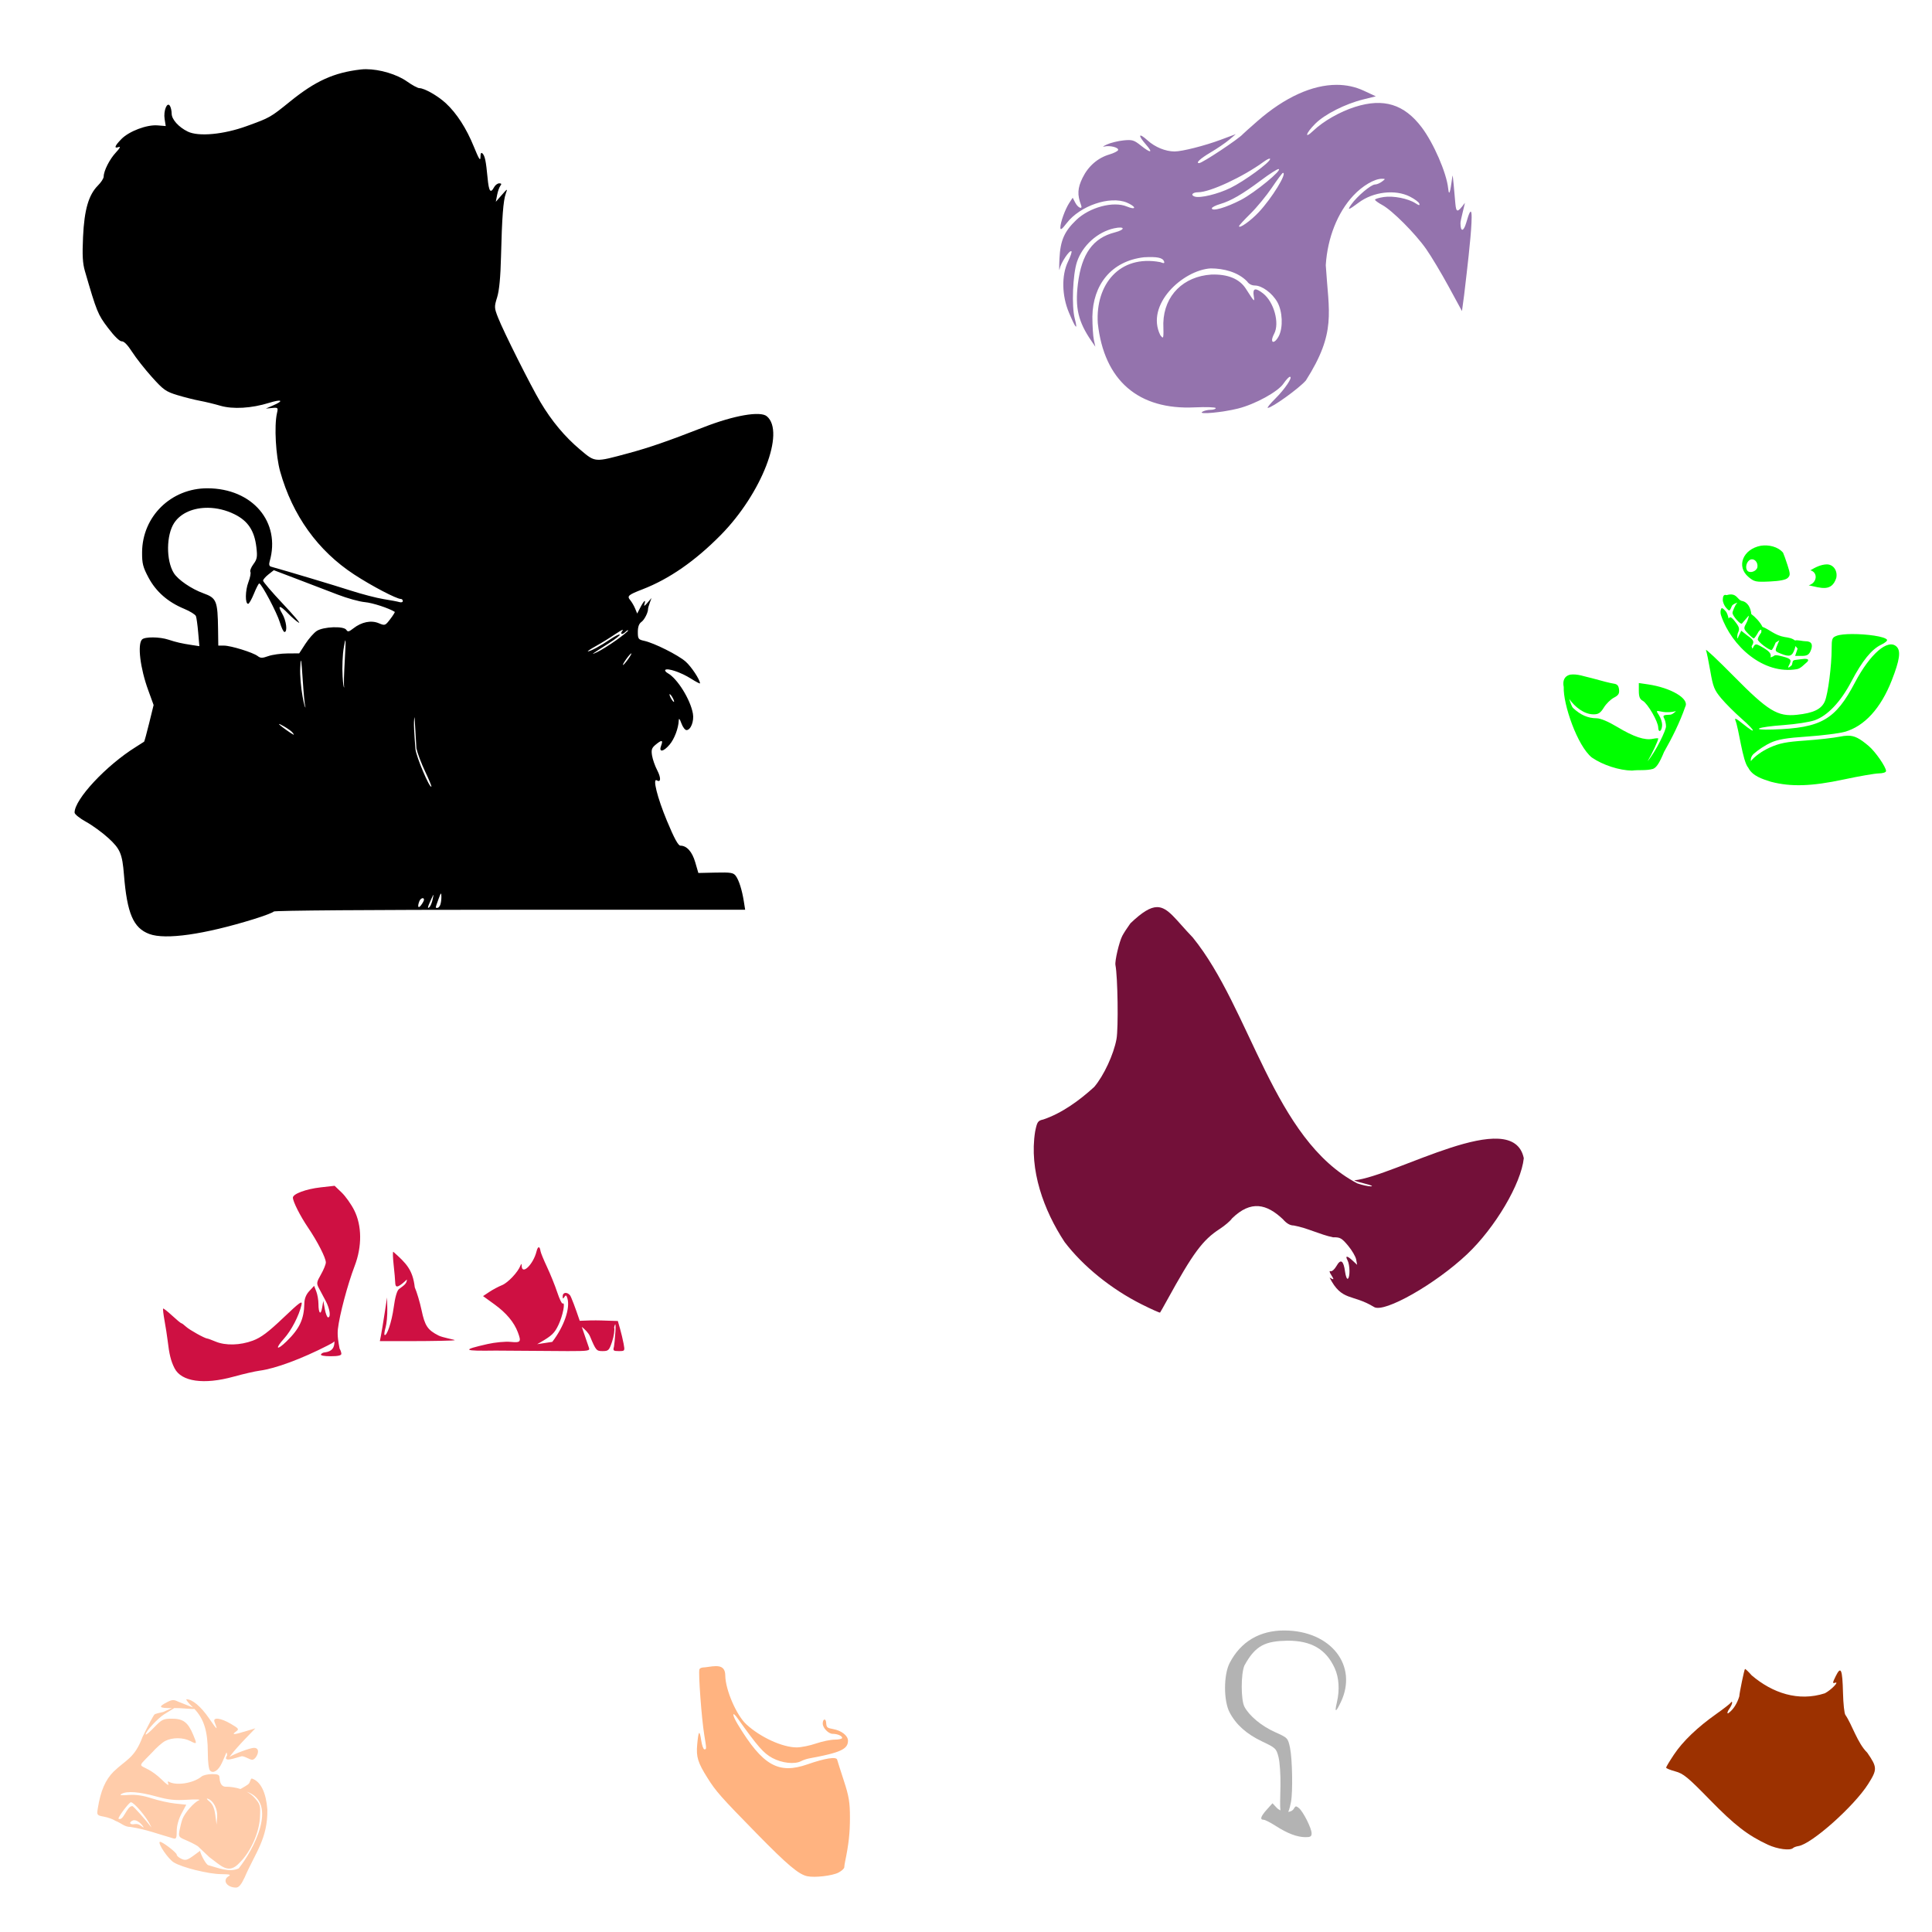
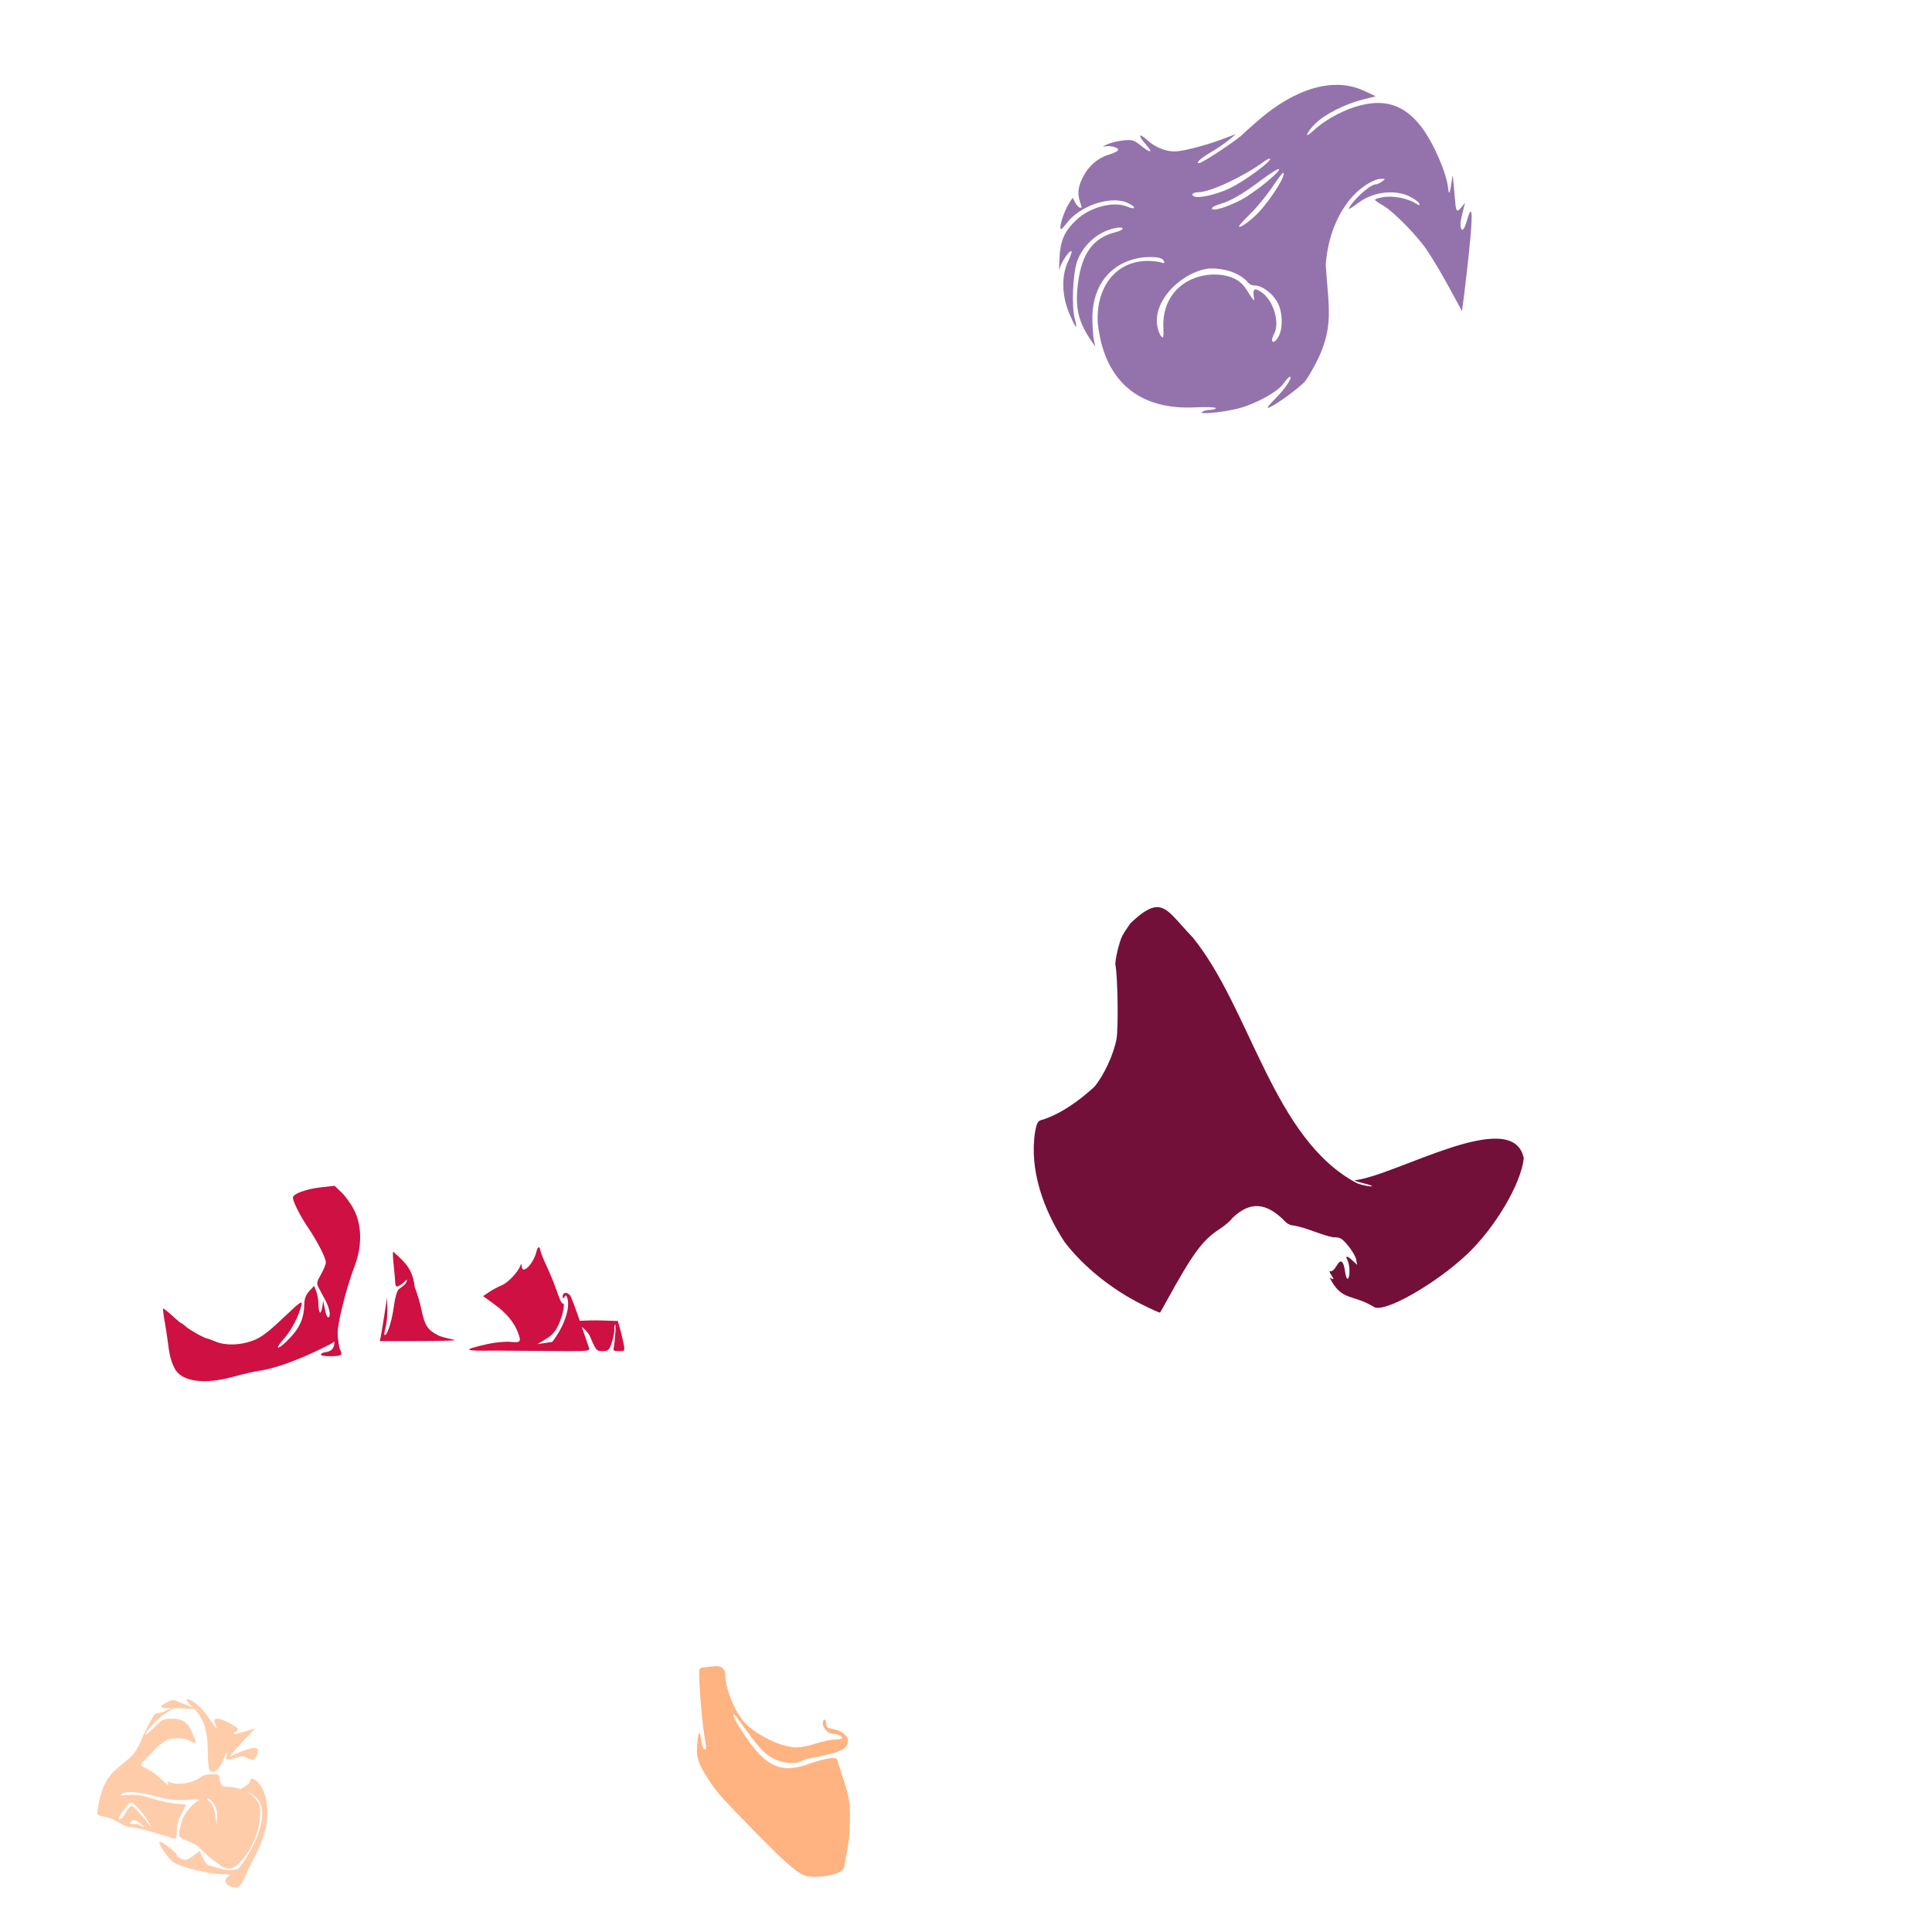
<svg xmlns="http://www.w3.org/2000/svg" xmlns:ns1="http://www.inkscape.org/namespaces/inkscape" xmlns:ns2="http://sodipodi.sourceforge.net/DTD/sodipodi-0.dtd" width="1080" height="1080" id="svg2" version="1.1" ns1:version="0.47 r22583" ns2:docname="PinkDragonNoHornsCOPIED.svg">
  <defs id="defs4">
    <ns1:perspective ns2:type="inkscape:persp3d" ns1:vp_x="0 : 526.18109 : 1" ns1:vp_y="0 : 1000 : 0" ns1:vp_z="744.09448 : 526.18109 : 1" ns1:persp3d-origin="372.04724 : 350.78739 : 1" id="perspective10" />
    <ns1:perspective id="perspective2820" ns1:persp3d-origin="0.5 : 0.33333333 : 1" ns1:vp_z="1 : 0.5 : 1" ns1:vp_y="0 : 1000 : 0" ns1:vp_x="0 : 0.5 : 1" ns2:type="inkscape:persp3d" />
    <ns1:perspective id="perspective2922" ns1:persp3d-origin="0.5 : 0.33333333 : 1" ns1:vp_z="1 : 0.5 : 1" ns1:vp_y="0 : 1000 : 0" ns1:vp_x="0 : 0.5 : 1" ns2:type="inkscape:persp3d" />
    <ns1:perspective id="perspective3589" ns1:persp3d-origin="0.5 : 0.33333333 : 1" ns1:vp_z="1 : 0.5 : 1" ns1:vp_y="0 : 1000 : 0" ns1:vp_x="0 : 0.5 : 1" ns2:type="inkscape:persp3d" />
    <ns1:perspective id="perspective3627" ns1:persp3d-origin="0.5 : 0.33333333 : 1" ns1:vp_z="1 : 0.5 : 1" ns1:vp_y="0 : 1000 : 0" ns1:vp_x="0 : 0.5 : 1" ns2:type="inkscape:persp3d" />
    <ns1:perspective id="perspective3641" ns1:persp3d-origin="0.5 : 0.33333333 : 1" ns1:vp_z="1 : 0.5 : 1" ns1:vp_y="0 : 1000 : 0" ns1:vp_x="0 : 0.5 : 1" ns2:type="inkscape:persp3d" />
    <ns1:perspective id="perspective3655" ns1:persp3d-origin="0.5 : 0.33333333 : 1" ns1:vp_z="1 : 0.5 : 1" ns1:vp_y="0 : 1000 : 0" ns1:vp_x="0 : 0.5 : 1" ns2:type="inkscape:persp3d" />
    <ns1:perspective id="perspective4618" ns1:persp3d-origin="0.5 : 0.33333333 : 1" ns1:vp_z="1 : 0.5 : 1" ns1:vp_y="0 : 1000 : 0" ns1:vp_x="0 : 0.5 : 1" ns2:type="inkscape:persp3d" />
    <ns1:perspective id="perspective4654" ns1:persp3d-origin="0.5 : 0.33333333 : 1" ns1:vp_z="1 : 0.5 : 1" ns1:vp_y="0 : 1000 : 0" ns1:vp_x="0 : 0.5 : 1" ns2:type="inkscape:persp3d" />
  </defs>
  <ns2:namedview id="base" pagecolor="#ffffff" bordercolor="#666666" borderopacity="1.0" ns1:pageopacity="0.0" ns1:pageshadow="2" ns1:zoom="0.24388637" ns1:cx="546.63405" ns1:cy="736.54845" ns1:document-units="in" ns1:current-layer="layer1" showgrid="false" units="in" ns1:showpageshadow="false" borderlayer="false" ns1:window-width="1280" ns1:window-height="1002" ns1:window-x="1276" ns1:window-y="92" ns1:window-maximized="1" />
  <g ns1:label="Layer 1" ns1:groupmode="layer" id="layer1" transform="translate(0,27.64)">
-     <path style="fill:#000000" d="m 204.702,11.036 c -1.083,-0.003 -2.13,0.055 -3.114,0.17 -15.017,1.765 -25.229,6.398 -39.361,17.83 -11.165,9.031 -11.268,9.08 -24.367,13.833 -12.924,4.689 -26.906,5.981 -32.917,3.036 -5.146,-2.521 -8.966,-6.801 -8.985,-10.038 -0.009,-1.561 -0.452,-3.51 -0.976,-4.337 -1.576,-2.488 -3.691,2.776 -2.959,7.358 l 0.62,3.935 -4.585,-0.372 c -6.044,-0.48 -15.935,3.274 -20.231,7.668 -3.749,3.835 -4.27,5.431 -1.441,4.43 1.184,-0.419 0.584,0.721 -1.58,3.021 -3.513,3.734 -6.847,10.302 -6.847,13.508 0,0.961 -1.425,3.191 -3.176,4.941 -5.249,5.249 -7.662,13.54 -8.365,28.781 -0.476,10.306 -0.225,14.73 1.053,19.131 6.605,22.742 7.197,24.213 12.95,31.787 3.573,4.704 6.495,7.548 7.668,7.451 1.204,-0.1 3.314,2.073 5.793,5.948 2.147,3.356 7.124,9.671 11.045,14.034 6.445,7.173 7.802,8.131 14.236,10.084 3.914,1.189 9.561,2.609 12.547,3.16 2.986,0.551 8.116,1.793 11.401,2.757 7.055,2.071 17.482,1.463 27.31,-1.596 7.09,-2.207 8.564,-1.285 2.277,1.425 l -4.074,1.766 3.47,-0.325 c 3.346,-0.314 3.434,-0.214 2.711,3.005 -1.583,7.054 -0.652,23.756 1.812,32.53 6.885,24.517 21.042,44.241 41.282,57.501 9.782,6.408 23.754,13.725 26.194,13.725 0.596,0 1.084,0.524 1.084,1.162 0,0.637 -0.86,0.905 -1.905,0.589 -1.045,-0.316 -5.034,-1.071 -8.861,-1.673 -3.826,-0.602 -12.124,-2.764 -18.449,-4.802 -9.037,-2.911 -35.271,-10.774 -44.473,-13.337 -0.977,-0.272 -1.24,-1.247 -0.775,-2.85 6.412,-22.071 -9.567,-40.898 -34.745,-40.957 -20.321,-0.048 -36.417,15.708 -36.542,35.768 -0.039,6.271 0.469,8.296 3.594,14.158 4.188,7.858 10.818,13.667 19.89,17.427 3.297,1.367 6.272,3.212 6.614,4.105 0.343,0.893 0.915,5.044 1.27,9.217 l 0.651,7.575 -4.213,-0.635 c -5.653,-0.858 -8.715,-1.556 -13.105,-3.005 -4.901,-1.617 -13.144,-1.68 -14.716,-0.108 -2.67,2.67 -1.049,16.047 3.423,28.301 l 3.036,8.349 -2.478,10.1 c -1.367,5.557 -2.646,10.236 -2.835,10.394 -0.189,0.159 -2.308,1.516 -4.725,3.021 -16.504,10.273 -34.199,29.246 -34.141,36.62 0.007,0.905 2.894,3.226 6.413,5.158 3.519,1.933 9.122,6.016 12.454,9.062 6.631,6.06 7.792,8.785 8.737,20.54 1.739,21.633 5.227,29.761 14.189,33.103 8.995,3.354 30.553,0.29 58.353,-8.303 5.821,-1.799 10.849,-3.717 11.184,-4.26 0.361,-0.584 54.355,-0.991 132.072,-0.991 l 131.453,0 -0.728,-4.616 c -1.019,-6.45 -2.726,-11.861 -4.508,-14.298 -1.319,-1.804 -2.785,-2.045 -11.231,-1.859 l -9.697,0.217 -1.735,-5.964 c -1.72,-5.918 -4.737,-9.31 -8.287,-9.31 -1.241,0 -3.492,-4.132 -7.528,-13.849 -5.444,-13.105 -8.209,-24.246 -5.623,-22.647 2.268,1.402 2.357,-1.46 0.17,-5.654 -1.233,-2.365 -2.533,-6.065 -2.881,-8.21 -0.523,-3.224 -0.183,-4.263 1.952,-6.041 3.478,-2.897 4.364,-2.769 3.129,0.48 -1.489,3.916 1.24,3.587 4.74,-0.573 2.69,-3.197 4.931,-9.117 5.112,-13.539 0.058,-1.431 0.552,-0.877 1.456,1.627 0.754,2.09 2.041,3.811 2.866,3.811 2.386,0 4.329,-5.004 3.578,-9.232 -1.398,-7.873 -8.654,-19.56 -14.003,-22.554 -1.156,-0.647 -1.792,-1.492 -1.41,-1.874 1.188,-1.187 8.849,1.417 14.236,4.833 2.827,1.793 5.143,3.005 5.143,2.695 0,-2.037 -4.844,-9.37 -8.04,-12.176 -4.196,-3.685 -17.604,-10.402 -23.174,-11.602 -3.241,-0.698 -3.532,-1.104 -3.532,-4.957 0,-2.854 0.642,-4.642 2.014,-5.608 1.69,-1.19 3.808,-5.417 3.702,-7.389 -0.016,-0.299 0.409,-1.76 0.945,-3.253 l 0.976,-2.726 -2.293,2.726 c -1.52,1.801 -2.093,2.067 -1.688,0.805 0.985,-3.069 -0.2,-2.186 -2.184,1.627 l -1.828,3.532 -1.177,-2.835 c -0.647,-1.555 -1.871,-3.639 -2.711,-4.647 -1.919,-2.301 -1.185,-2.956 6.955,-6.103 14.818,-5.729 29.348,-15.812 43.637,-30.299 22.832,-23.148 36.228,-57.708 25.745,-66.408 -3.652,-3.031 -18.263,-0.497 -35.179,6.088 -20.306,7.904 -30.398,11.395 -41.809,14.484 -19.484,5.273 -18.761,5.318 -27.325,-1.874 -8.585,-7.211 -15.938,-16.014 -22.244,-26.628 -5.506,-9.269 -20.567,-39.299 -23.654,-47.169 -2.167,-5.525 -2.193,-6.036 -0.527,-11.401 1.187,-3.823 1.879,-11.163 2.169,-22.988 0.532,-21.668 1.241,-31.031 2.649,-34.947 1.069,-2.972 1.012,-2.956 -2.231,0.744 l -3.33,3.795 0.728,-3.795 c 0.4,-2.09 1.227,-4.412 1.828,-5.158 0.785,-0.975 0.603,-1.348 -0.635,-1.348 -0.948,0 -2.242,0.974 -2.881,2.169 -1.998,3.732 -2.922,2.422 -3.64,-5.158 -0.902,-9.515 -1.493,-12.352 -2.85,-13.709 -0.758,-0.758 -1.118,-0.093 -1.131,2.091 -0.014,2.415 -0.914,0.966 -3.687,-5.871 -4.16,-10.259 -9.611,-18.695 -15.707,-24.336 -4.418,-4.088 -11.984,-8.396 -14.747,-8.396 -0.918,0 -3.993,-1.654 -6.831,-3.671 -5.753,-4.091 -15.333,-6.904 -22.91,-6.924 z M 116.328,256.22 c 4.801,0.063 9.883,1.227 14.654,3.563 7.592,3.717 11.239,9.167 12.33,18.449 0.64,5.444 0.421,6.705 -1.642,9.496 -1.308,1.769 -2.074,3.708 -1.704,4.306 0.37,0.599 -0.131,3.2 -1.115,5.778 -1.802,4.718 -1.884,12.098 -0.139,12.098 0.516,0 1.978,-2.566 3.253,-5.701 1.275,-3.135 2.602,-5.7 2.943,-5.701 1.253,-0.002 9.963,16.425 11.509,21.702 0.877,2.993 2.05,5.437 2.602,5.437 1.828,0 1.046,-6.329 -1.27,-10.255 -2.924,-4.955 -1.358,-4.939 3.423,0.031 2.058,2.139 4.717,4.406 5.902,5.05 1.185,0.644 -2.857,-4.137 -8.969,-10.627 -6.112,-6.489 -11.078,-12.296 -11.045,-12.919 0.033,-0.623 1.399,-2.197 3.036,-3.485 l 2.974,-2.339 12.981,4.941 c 7.138,2.717 17.366,6.637 22.74,8.706 5.374,2.069 12.226,3.958 15.212,4.213 4.208,0.36 13.423,3.368 16.668,5.437 0.21,0.134 -0.92,1.944 -2.509,4.028 -2.83,3.71 -2.962,3.76 -6.475,2.293 -4.25,-1.776 -9.613,-0.672 -14.189,2.928 -2.429,1.911 -3.111,2.058 -3.888,0.806 -1.393,-2.245 -12.839,-1.818 -16.559,0.62 -1.607,1.053 -4.462,4.303 -6.351,7.219 l -3.439,5.298 -6.599,0.046 c -3.632,0.026 -8.43,0.692 -10.657,1.487 -3.392,1.211 -4.354,1.209 -5.964,-0.031 -2.612,-2.011 -14.992,-5.84 -18.867,-5.84 l -3.145,0 -0.124,-8.969 c -0.222,-16.101 -0.831,-17.609 -8.21,-20.277 -6.701,-2.423 -14.227,-7.574 -16.544,-11.324 -4.37,-7.071 -4.247,-21.287 0.248,-28.053 3.705,-5.577 10.929,-8.516 18.929,-8.411 z m 231.723,68.251 c 0.208,-0.026 0.21,0.102 -0.046,0.418 -1.689,2.086 -0.183,2.537 1.812,0.542 0.717,-0.717 1.301,-0.992 1.301,-0.604 0,0.388 -3.053,2.872 -6.785,5.515 -3.732,2.642 -8.49,5.604 -10.58,6.583 -4.12,1.93 -3.161,1.204 6.769,-5.096 3.579,-2.271 6.242,-4.384 5.917,-4.709 -0.325,-0.325 -2.703,0.853 -5.282,2.618 -5.203,3.559 -11.181,6.784 -12.516,6.754 -0.478,-0.011 1.584,-1.373 4.57,-3.021 2.986,-1.648 7.873,-4.667 10.859,-6.707 2.053,-1.403 3.523,-2.236 3.981,-2.293 z m -154.983,5.84 c 0.594,0.11 -1.379,22.963 -0.651,26.318 -0.323,0.101 -0.644,-1.847 -0.898,-6.088 -0.316,-5.277 -0.01,-12.544 0.666,-16.157 0.476,-2.915 0.746,-4.099 0.883,-4.074 z m 159.831,7.281 c 0.299,0 -0.506,1.461 -1.781,3.253 -1.276,1.792 -2.552,3.253 -2.85,3.253 -0.299,0 0.49,-1.461 1.766,-3.253 1.276,-1.792 2.567,-3.253 2.866,-3.253 z m -184.678,4.012 c 0.603,0.036 1.437,22.954 2.571,26.194 -0.308,0.14 -0.854,-1.756 -1.626,-5.933 -0.96,-5.198 -1.561,-12.442 -1.332,-16.11 0.115,-2.952 0.248,-4.16 0.387,-4.151 z m 206.163,18.79 c 0.299,0 1.065,0.974 1.704,2.169 0.639,1.194 0.918,2.169 0.62,2.169 -0.299,0 -1.065,-0.974 -1.704,-2.169 -0.639,-1.194 -0.918,-2.169 -0.62,-2.169 z m -142.637,12.811 1.038,17.535 c 0.571,2.654 2.766,8.453 4.879,12.904 2.114,4.451 3.675,8.252 3.485,8.442 -1.003,1.003 -8.508,-16.746 -8.923,-21.098 -0.496,-7.104 -1.274,-15.192 -0.48,-17.783 z m -75.718,3.873 c 0.233,-0.01 1.129,0.417 2.726,1.332 1.987,1.138 4.116,2.677 4.74,3.423 1.605,1.918 0.852,1.632 -3.253,-1.27 -3.152,-2.229 -4.602,-3.469 -4.213,-3.485 z m 90.465,94.802 c 0.166,-0.009 0.23,0.575 0.248,1.673 0.026,1.593 -0.257,3.672 -0.62,4.616 -0.362,0.945 -1.093,1.719 -1.626,1.719 -1.203,0 -1.25,0.293 0.62,-4.895 0.762,-2.116 1.166,-3.102 1.379,-3.114 z m -4.244,0.728 c 0.127,-0.05 -0.036,0.763 -0.372,2.386 -0.37,1.792 -1.134,3.724 -1.688,4.291 -1.456,1.488 -1.238,0.28 0.682,-3.888 0.838,-1.82 1.252,-2.739 1.379,-2.788 z m -6.072,1.843 c 0.47,-0.067 0.836,0.203 0.836,0.883 0,0.483 -0.719,1.831 -1.596,2.99 -1.627,2.152 -2.194,0.94 -1.007,-2.153 0.383,-0.998 1.162,-1.634 1.766,-1.719 z" id="path3750" />
    <path id="path3760" style="fill:#9473ad;fill-opacity:1" d="m 676.776,122.396 c -15.562,0.97 -36.612,20.291 -28.162,37.301 1.836,2.427 1.899,2.216 1.688,-6.754 0.443,-15.675 11.463,-26.049 26.737,-27.093 9.167,-0.355 15.838,2.352 19.379,7.869 4.951,7.716 5.026,7.794 4.415,3.935 -0.67,-4.228 0.974,-4.619 5.251,-1.255 6.076,4.78 9.332,16.636 6.181,22.523 -0.647,1.209 -1.177,2.725 -1.177,3.361 0,2.267 2.134,1.107 3.764,-2.045 2.489,-4.813 2.098,-13.868 -0.821,-19.022 -2.859,-5.048 -8.603,-9.263 -12.625,-9.263 -1.697,0 -3.399,-0.908 -4.244,-2.262 -5.133,-5.288 -13.138,-7.278 -20.386,-7.296 z m 40.384,-53.411 c -0.321,0 -3.084,3.713 -6.15,8.256 -3.066,4.544 -8.469,11.094 -11.99,14.561 -3.521,3.467 -6.398,6.606 -6.398,6.971 0,1.641 6.505,-2.955 11.029,-7.792 7.426,-7.939 16.058,-21.997 13.508,-21.997 z m -2.478,-2.122 c -0.71,-0.028 -5.11,2.798 -9.775,6.289 -10.375,7.764 -16.807,11.501 -22.864,13.275 -2.538,0.743 -4.616,1.816 -4.616,2.386 0,1.906 8,-0.409 16.281,-4.709 7.751,-4.025 23.7,-17.133 20.974,-17.241 z m -4.957,-5.84 c -0.538,0.019 -1.797,0.671 -3.253,1.735 -11.605,8.48 -30.06,17.071 -36.666,17.071 -3.178,0 -4.47,1.582 -1.967,2.417 3.031,1.01 12.874,-1.359 19.936,-4.802 7.786,-3.796 22.229,-14.33 22.229,-16.219 0,-0.143 -0.1,-0.208 -0.279,-0.201 z m 37.518,-41.236 c 5.329,0.01 10.386,1.08 15.057,3.253 l 6.8,3.16 -7.017,1.735 c -10.1,2.495 -21.513,8.27 -26.845,13.585 -5.354,5.337 -6.346,8.908 -1.084,3.904 5.633,-5.358 14.858,-10.622 23.329,-13.306 15.957,-5.057 27.442,-1.526 37.255,11.432 6.623,8.746 13.88,25.442 14.778,34.033 0.688,6.58 1.614,-1.544 2.414,-6.916 0.222,-1.493 1.147,10.5 1.614,15.436 0.478,5.051 1.111,5.467 5.272,-0.274 0.383,-0.529 -2.406,9.465 -2.406,11.257 0,4.946 1.676,4.937 3.16,-0.015 7.276,-25.898 -0.532,34.528 -1.1,40.12 l -1.224,9.046 -7.466,-13.725 c -4.109,-7.548 -9.771,-16.996 -12.578,-20.99 -6.131,-8.722 -19.027,-21.628 -24.568,-24.599 -2.202,-1.181 -3.997,-2.503 -3.997,-2.928 0,-0.425 2.2,-1.098 4.895,-1.503 5.356,-0.803 13.638,0.834 17.752,3.501 1.994,1.293 2.473,1.323 2.122,0.186 -0.249,-0.806 -2.601,-2.56 -5.236,-3.904 -8.225,-4.195 -20.541,-2.749 -28.688,3.361 -5.713,4.284 -6.564,4.48 -4.059,0.96 3.266,-4.586 11.015,-11.107 13.198,-11.107 0.973,0 2.713,-0.719 3.873,-1.596 2.079,-1.573 2.081,-1.585 -0.062,-1.596 -4.105,-0.02 -10.866,3.968 -15.924,9.403 -8.839,9.498 -14.417,23.581 -15.398,38.85 1.662,26.785 6.006,37.53 -11.122,64.503 -3.866,4.442 -18.97,15.305 -21.284,15.305 -0.56,0 1.337,-2.338 4.213,-5.189 5.351,-5.306 9.953,-12.191 8.148,-12.191 -0.554,0 -2.173,1.718 -3.594,3.811 -3.091,4.554 -15.762,11.513 -25.389,13.941 -8.589,2.167 -22.328,3.458 -20.091,1.89 0.896,-0.628 2.974,-1.153 4.616,-1.162 1.642,-0.009 2.99,-0.44 2.99,-0.96 0,-0.52 -5.282,-0.713 -11.742,-0.418 -31.415,1.517 -50.681,-14.906 -54.186,-47.076 -1.342,-21.502 12.049,-38.387 34.869,-34.126 2.149,0.817 2.598,0.726 2.153,-0.434 -0.785,-2.047 -3.85,-2.675 -11.2,-2.277 -18.418,2.123 -28.574,15.575 -28.843,33.15 0,5.076 0.368,10.937 0.821,13.028 l 0.821,3.811 -2.231,-3.253 c -7.346,-10.712 -9.159,-18.48 -7.497,-31.957 2.062,-16.724 8.399,-25.546 20.618,-28.673 6.08,-1.556 5.775,-3.612 -0.341,-2.293 -9.308,2.009 -17.802,9.685 -20.819,18.821 -2.347,7.107 -3.038,24.668 -1.239,31.601 1.833,7.068 0.612,5.83 -3.222,-3.253 -4.016,-9.513 -4.231,-20.908 -0.542,-28.534 1.383,-2.86 2.251,-5.463 1.936,-5.778 -1.004,-1.004 -6.016,6.502 -6.599,9.883 -0.309,1.792 -0.354,-0.838 -0.108,-5.84 0.496,-10.078 2.689,-15.121 9.356,-21.516 7.461,-7.156 20.787,-10.712 28.332,-7.559 2.298,0.96 4.059,1.219 4.059,0.604 0,-0.597 -1.821,-1.853 -4.059,-2.788 -9.471,-3.957 -26.228,1.765 -33.676,11.494 -2.649,3.461 -3.516,4.07 -3.516,2.478 0,-2.869 2.668,-10.262 4.988,-13.802 l 1.905,-2.897 1.472,2.819 c 1.53,2.92 4.254,3.985 3.207,1.255 -2.178,-5.677 -1.964,-9.488 0.821,-15.181 3.215,-6.57 8.497,-11.159 15.088,-13.105 2.437,-0.72 4.596,-1.814 4.802,-2.432 0.477,-1.43 -4.594,-2.739 -7.683,-1.983 -1.293,0.317 -0.652,-0.2 1.425,-1.146 2.077,-0.947 6.233,-1.973 9.232,-2.277 4.89,-0.496 5.896,-0.204 9.682,2.819 5.641,4.505 7.104,4.274 2.943,-0.465 -4.763,-5.425 -4.185,-6.932 0.898,-2.339 4.158,3.757 10.005,6.153 15.057,6.165 4.2,0.01 16.817,-3.185 25.761,-6.521 l 8.473,-3.16 -3.702,3.145 c -2.039,1.731 -6.77,4.951 -10.503,7.157 -5.693,3.364 -8.392,5.902 -6.289,5.902 1.74,0 22.207,-13.575 24.475,-16.234 0.299,-0.35 3.968,-3.629 8.148,-7.281 15.28,-13.347 30.683,-20.271 44.303,-20.246 l 0,-2e-5 z" ns2:nodetypes="ccccsssssssscccssssccssssccssssscccccsssssssssccccsssssssssssssccsssssssscccscccccsssssssssssssssscccssssssssssscccsssscc" />
-     <path style="fill:#b3b3b3" d="m 717.986,883.804 c -13.829,-0.037 -24.421,6.25 -30.594,18.17 -3.436,6.636 -3.45,21.139 -0.031,27.635 3.625,6.888 9.456,12.097 18.201,16.25 7.576,3.598 7.914,3.908 9.155,8.814 0.708,2.799 1.187,9.983 1.069,15.955 -0.142,7.168 -0.335,11.383 -0.015,13.771 -0.799,-0.392 -1.542,-0.913 -2.153,-1.565 l -2.293,-2.432 -3.176,3.532 c -3.433,3.827 -4.01,5.685 -1.766,5.685 0.779,0 3.831,1.559 6.785,3.454 6.558,4.209 11.829,6.211 16.497,6.274 2.84,0.038 3.532,-0.377 3.532,-2.153 0,-2.793 -4.675,-12.101 -7.079,-14.096 -1.571,-1.304 -1.972,-1.256 -2.866,0.341 -0.581,1.038 -1.744,1.627 -3.114,1.781 0.739,-1.633 1.205,-3.934 1.518,-5.499 1.098,-5.491 0.768,-24.276 -0.527,-30.315 -1.185,-5.527 -1.258,-5.601 -8.411,-8.799 -7.482,-3.345 -14.406,-9.099 -17.071,-14.174 -2.003,-3.816 -2.022,-18.238 -0.031,-23.003 6.301,-11.607 12.004,-13.647 24.057,-13.926 13.354,-0.05 21.628,4.776 26.458,15.429 2.38,5.25 2.812,12.06 1.208,18.976 -1.368,5.899 -0.719,5.944 2.091,0.139 9.936,-20.525 -5.419,-40.175 -31.446,-40.244 z" id="path3700" ns2:nodetypes="ccssssccccsssssscssssccsssc" />
    <path style="fill:#731039;fill-opacity:1" d="m 646.761,479.44 c 6.232,-0.061 10.545,7.173 19.967,16.931 32.557,40.022 44.877,112.853 92.014,137.509 2.684,0.939 6.097,1.68 7.59,1.657 1.493,-0.022 0.133,-0.662 -3.021,-1.425 -3.153,-0.764 -5.982,-1.629 -6.289,-1.936 23.036,-2.379 88.657,-41.962 94.787,-12.377 -1.467,14.216 -15.959,38.778 -31.647,53.628 -17.689,16.744 -46.484,33.091 -52.064,29.556 -12.209,-7.484 -17.992,-2.938 -24.847,-16.451 2.217,1.226 2.857,1.556 1.053,-1.239 -1.173,-1.791 -1.353,-2.661 -0.496,-2.339 0.749,0.282 2.229,-1.026 3.3,-2.912 2.369,-4.173 3.947,-3.105 4.802,3.268 0.329,2.449 1.013,4.194 1.534,3.873 1.308,-0.809 1.196,-7.748 -0.17,-10.301 -1.481,-2.767 -0.176,-2.669 2.897,0.217 l 2.478,2.308 -0.542,-2.974 c -0.297,-1.637 -2.33,-5.121 -4.523,-7.745 -3.555,-4.253 -4.472,-4.759 -8.38,-4.663 -7.332,-1.513 -14.403,-5.243 -21.981,-6.614 -2.073,0.007 -3.997,-1.11 -6.103,-3.532 -9.001,-8.485 -17.813,-10.781 -28.41,-0.434 -0.909,1.388 -4.019,4.045 -6.909,5.917 -9.529,6.175 -14.916,13.473 -29.416,39.842 -1.97,3.583 -3.723,6.688 -3.904,6.893 -0.181,0.205 -4.805,-1.865 -10.27,-4.601 -16.953,-8.487 -32.811,-21.317 -43.11,-34.869 -11.655,-17.722 -19.861,-40.262 -16.466,-61.652 1.119,-5.57 1.519,-6.151 4.616,-6.831 10.43,-3.534 20.3,-10.746 28.41,-18.17 5.308,-6.179 10.924,-18.243 12.47,-26.799 1.107,-6.126 0.703,-34.618 -0.589,-41.344 -0.43,-2.241 2.067,-12.91 3.811,-16.281 0.751,-1.452 2.607,-4.354 4.136,-6.444 0.205,-0.28 0.294,-0.414 0.465,-0.651 6.639,-6.314 11.07,-8.979 14.809,-9.015 l 10e-5,0 z" id="path4371" ns2:nodetypes="cccssccccccssssscccsccccssssccccssssccc" />
    <path style="fill:#ffb380" d="m 394.142,904.395 c -1.861,0.034 -2.87,0.405 -3.16,1.162 -0.688,1.793 1.211,27.576 2.695,36.558 1.325,8.018 1.334,8.133 0.077,8.133 -0.561,0 -1.359,-2.211 -1.766,-4.926 -0.935,-6.234 -1.529,-5.651 -2.246,2.215 -0.636,6.974 0.349,10.13 5.793,18.775 4.72,7.494 7.361,10.488 27.449,30.997 17.131,17.49 23.502,22.871 28.286,23.871 4.254,0.889 13.977,-0.245 17.427,-2.029 1.74,-0.9 3.207,-2.228 3.253,-2.959 0.046,-0.731 0.232,-2.063 0.418,-2.959 2.063,-9.908 2.757,-16.117 2.757,-24.8 0,-8.596 -0.57,-11.986 -3.423,-20.695 -1.877,-5.73 -3.551,-11.012 -3.733,-11.726 -0.458,-1.8 -6.797,-0.797 -16.528,2.602 -16.307,5.697 -25.042,0.72 -38.943,-22.198 -3.402,-5.609 -3.4,-8.042 0,-3.268 10.983,15.42 14.314,19.242 19.146,21.873 5.42,2.95 12.605,3.739 16.234,1.797 1.063,-0.569 3.103,-1.254 4.539,-1.518 17.35,-3.189 21.609,-5.131 21.609,-9.883 0,-2.797 -3.596,-5.644 -8.179,-6.475 -3.581,-0.649 -3.832,-0.88 -4.043,-3.687 -0.193,-2.563 -1.89,-2.035 -1.89,0.589 0,2.41 3.195,5.731 5.515,5.731 2.687,0 5.344,1.128 5.344,2.277 0,0.533 -1.872,0.976 -4.167,0.976 -2.295,0 -7.016,0.974 -10.487,2.169 -3.471,1.194 -8.313,2.169 -10.766,2.169 -7.948,0 -20.312,-5.659 -28.146,-12.888 -5.553,-5.124 -11.663,-19.25 -11.773,-27.232 -0.022,-6.899 -5.782,-5.351 -11.293,-4.647 z" id="path4579" ns2:nodetypes="csssssssssssscssscssssssssssssscc" />
    <path style="fill:#ffccaa" d="m 104.264,922.259 c -0.637,0 1.004,2.078 3.64,4.616 -2.389,-0.988 -5.656,-2.161 -8.334,-3.3 -1.205,-0.587 -2.058,-0.875 -2.943,-0.836 -0.885,0.038 -1.81,0.402 -3.16,1.1 -5.245,2.712 -4.69,3.412 2.68,3.361 l -4.941,2.169 c -2.09,0.412 -4.238,1.01 -4.756,1.317 -0.518,0.307 -3.564,5.985 -6.769,12.625 -4.496,11.992 -9.079,12.555 -16.188,19.41 -4.586,4.586 -7.25,10.763 -8.814,20.478 -0.619,3.844 -0.542,3.951 3.501,4.709 2.273,0.426 5.127,1.462 6.336,2.308 3.365,1.259 5.027,3.438 8.504,3.439 8.709,1.312 15.559,4.035 23.886,6.382 1.602,0.465 1.89,-0.193 1.89,-4.151 0,-2.901 1.02,-6.609 2.664,-9.697 l 2.664,-4.988 -6.196,-0.651 c -3.405,-0.357 -9.362,-1.682 -13.244,-2.943 -4.845,-1.574 -8.878,-2.15 -12.857,-1.843 -4.233,0.327 -5.267,0.154 -3.857,-0.635 2.991,-1.674 9.922,-1.153 19.425,1.472 6.885,1.902 10.462,2.278 17.365,1.828 4.842,-0.315 7.702,-0.174 6.444,0.31 -2.629,1.012 -7.871,6.936 -9.186,10.394 -0.499,1.314 -1.229,4.122 -1.626,6.243 -0.692,3.687 -0.543,3.939 3.454,5.608 2.3,0.96 5.327,2.495 6.723,3.408 l 6.429,6.103 c 6.528,4.722 10.731,10.048 16.978,3.083 5.994,-5.81 10.842,-16.548 11.324,-25.079 0.387,-6.855 0.218,-7.488 -2.959,-11.107 -1.2,-1.367 -2.726,-2.539 -4.477,-3.485 18.187,6.288 3.36,33.289 -4.43,42.893 -5.338,2.475 -11.581,-0.337 -17.009,-1.797 -1.251,-0.352 -4.127,-5.627 -4.601,-8.009 l -3.222,2.37 c -3.881,2.854 -4.877,3.146 -7.157,2.107 -1.456,-0.663 -2.649,-1.702 -2.649,-2.308 0,-1.228 -8.245,-7.486 -9.418,-7.219 -0.038,0.01 -0.07,0.024 -0.093,0.047 -1.058,1.058 4.751,9.543 7.838,11.447 4.675,2.884 19.447,6.545 26.582,6.583 4.631,0.025 5.593,0.282 4.136,1.131 -3.761,2.191 -1.099,6.364 4.074,6.382 1.559,0 2.926,-1.596 4.833,-5.67 5.914,-13.723 12.995,-21.702 12.702,-38.029 -0.727,-9.375 -3.664,-15.664 -8.69,-17.287 -0.779,0.203 -1.025,2.135 -1.518,2.726 -0.877,1.075 -3.636,2.42 -4.802,3.16 -2.576,-0.851 -5.459,-1.301 -8.504,-1.301 -2.548,-0.139 -3.101,-2.945 -3.253,-5.158 0.032,-1.487 -0.917,-1.897 -4.213,-1.874 -2.316,0.016 -4.913,0.614 -5.778,1.332 -4.64,3.851 -14.39,5.338 -18.496,2.819 -0.441,-0.271 -0.473,0.38 -0.077,1.456 0.396,1.076 -1.296,-0.089 -3.764,-2.602 -11.434,-10.993 -16.159,-3.898 -5.406,-15.01 2.383,-2.707 5.711,-5.646 7.404,-6.521 3.98,-2.058 10.046,-2.033 14.096,0.062 3.708,1.917 3.775,1.785 1.534,-3.578 -2.877,-6.885 -5.572,-8.938 -11.726,-8.938 -5.016,0 -5.786,0.376 -10.131,4.91 -2.585,2.698 -4.694,4.429 -4.694,3.842 0,-1.637 6.663,-8.863 10.317,-11.184 l 5.685,-3.516 c 3.03,-0.094 9.892,0.698 11.215,0.465 5.389,5.598 7.528,12.607 7.528,24.475 0,5.209 0.514,9.313 1.255,10.053 1.805,1.805 4.661,-0.053 6.614,-4.306 0.901,-1.961 1.907,-4.294 2.231,-5.189 0.367,-1.014 0.613,-0.651 0.666,0.96 -2.824,4.342 4.57,1.396 7.962,0.542 1.343,-0.452 4.878,1.981 6.103,1.921 2.281,-0.113 5.432,-6.684 0.945,-6.676 -2.066,0.005 -11.215,3.405 -13.709,5.143 0.301,-0.379 0.661,-0.845 1.131,-1.472 1.291,-1.723 4.837,-5.711 7.869,-8.861 l 5.515,-5.731 -5.422,1.642 c -6.723,2.039 -8.043,2.096 -5.453,0.201 1.881,-1.375 1.692,-1.681 -2.866,-4.353 -5.811,-3.406 -10.231,-3.87 -9.062,-0.96 1.991,4.957 1.542,4.645 -3.129,-2.153 -4.499,-6.548 -9.304,-10.611 -12.563,-10.611 z m 11.494,55.502 c 0.072,-0.015 0.18,0.011 0.341,0.062 3.164,1.007 5.66,5.824 5.298,10.224 l -0.341,4.244 -0.713,-5.375 c -0.493,-3.765 -1.47,-6.029 -3.253,-7.497 -1.14,-0.939 -1.643,-1.593 -1.332,-1.658 z m -42.583,2.076 c 1.726,-0.041 8.941,8.519 10.967,13.012 0.185,0.411 0.366,0.77 0.542,1.115 -2.925,-3.916 -10.066,-11.99 -10.704,-11.99 -3.198,-0.068 -4.981,8.812 -7.761,7.033 0,-1.291 5.959,-9.147 6.955,-9.17 z m 1.58,10.053 c 1.459,-0.13 2.671,0.807 3.749,1.719 1.277,1.277 1.992,2.308 1.595,2.308 -1.696,-1.127 -2.445,-2.133 -4.771,-1.874 -2.884,0.551 -3.553,-1.076 -0.867,-2.107 0.1,-0.018 0.197,-0.038 0.294,-0.047 z" id="path4435" ns2:nodetypes="cccssccsccsscccscccssssssssscccsscccccsssssssscccccccssssccsscssscccssssccsscscccssssccscccsccscccccccccc" />
-     <path id="path3672" style="fill:#00ff00" d="m 1035.396,326.794 c -3.684,0.012 -6.928,0.306 -8.69,0.976 -2.544,0.967 -2.796,1.599 -2.804,7.327 -0.013,9.512 -2.004,24.986 -3.764,29.2 -1.869,4.474 -6.364,6.667 -15.645,7.637 -10.826,1.132 -16.076,-2.082 -35.334,-21.594 -8.914,-9.031 -15.892,-15.597 -15.506,-14.592 0.386,1.005 1.48,6.319 2.432,11.804 1.534,8.844 2.231,10.555 6.103,15.181 2.401,2.868 7.509,7.978 11.355,11.355 7.974,7.001 8.612,9.302 0.821,2.959 -3.731,-3.037 -4.901,-3.587 -4.26,-2.014 1.98,4.859 3.978,22.873 7.188,26.489 2.398,4.734 7.993,6.347 12.702,7.854 11.191,2.919 22.716,2.554 40.663,-1.286 8.531,-1.825 17.356,-3.356 19.596,-3.392 2.379,-0.039 4.059,-0.595 4.059,-1.348 0,-2.227 -5.988,-10.854 -9.713,-13.988 -5.073,-4.269 -7.855,-5.817 -11.788,-5.747 -1.311,0.023 -2.751,0.215 -4.446,0.558 -3.343,0.676 -11.983,1.647 -19.208,2.153 -10.75,0.753 -14.356,1.465 -19.859,3.935 -4.469,2.006 -8.517,5.007 -10.596,7.606 -0.077,-1.35 0.213,-2.832 1.673,-4.151 2.332,-2.106 6.617,-4.9 9.511,-6.212 4.058,-1.839 8.74,-2.62 20.463,-3.423 8.36,-0.573 17.724,-1.756 20.819,-2.618 11.035,-3.071 20.22,-13.11 26.365,-28.843 4.417,-11.309 5.138,-16.316 2.711,-18.744 -4.75,-4.75 -14.857,3.93 -23.313,20.014 -10.98,20.885 -18.868,25.409 -45.79,26.272 -13.335,0.427 -8.834,-1.422 6.072,-2.494 6.625,-0.477 14.333,-1.671 17.132,-2.649 7.264,-2.538 14.576,-10.248 20.633,-21.78 6.005,-11.432 11.281,-17.951 16.606,-20.478 2.124,-1.008 3.602,-2.243 3.284,-2.757 -1.156,-1.871 -11.366,-3.234 -19.471,-3.207 z m -157.727,22.705 c -3.333,0.836 -4.229,3.612 -3.532,6.924 -0.398,9.557 7.609,32.944 15.738,39.408 6.106,4.201 15.377,7.207 22.43,7.281 3.925,-0.503 7.902,0.157 11.742,-0.945 1.949,-0.741 3.59,-3.254 6.181,-9.496 4.425,-7.729 8.838,-16.563 11.85,-25.265 2.444,-4.566 -8.22,-10.637 -20.804,-12.47 l -5.158,-0.759 0,4.368 c 0,3.26 0.55,4.679 2.169,5.546 2.755,1.474 8.661,11.669 8.675,14.979 0.01,1.393 0.497,2.216 1.1,1.843 0.597,-0.369 1.084,-1.883 1.084,-3.361 0,-1.479 -0.787,-3.889 -1.75,-5.36 -1.749,-2.669 -1.756,-2.665 1.58,-1.998 2.597,0.519 5.559,0.334 7.931,-0.31 -1.149,1.074 -2.338,1.946 -3.268,1.983 -3.838,0.15 -4.247,0.407 -3.346,2.091 0.566,1.058 1.022,3.077 1.022,4.477 0,2.098 -5.455,13.653 -10.317,19.503 2.453,-4.097 5.979,-11.583 5.979,-12.78 0,-0.211 -1.386,-0.119 -3.067,0.217 -4.561,0.912 -10.646,-1.116 -19.735,-6.583 -5.059,-3.043 -9.454,-4.899 -11.603,-4.91 -4.937,-0.026 -9.018,-1.816 -13.26,-5.793 -0.571,-0.536 -1.343,-2.631 -2.107,-5.034 3.237,4.621 8.423,8.622 13.57,8.628 2.767,0.003 3.907,-0.748 5.809,-3.826 1.301,-2.105 3.822,-4.568 5.592,-5.484 2.546,-1.317 3.148,-2.272 2.881,-4.585 -0.252,-2.184 -1.024,-3.017 -3.052,-3.284 -1.493,-0.196 -6.946,-1.564 -12.114,-3.036 -3.944,-0.833 -8.115,-2.586 -12.222,-1.967 z m 84.839,-37.184 c -0.451,0.075 -1.168,2.099 -0.341,4.275 5.824,16.933 23.535,33.113 42.351,29.828 2.055,-0.348 4.195,-2.771 4.941,-3.355 2.025,-1.583 1.693,-2.466 -0.713,-2.401 -0.555,0.015 -1.227,0.082 -1.998,0.201 -4.819,0.744 -4.29,-0.107 -5.081,3.268 -0.837,0.821 -2.827,2.44 -1.735,0.387 1.782,-3.33 1.398,-3.901 -3.485,-5.205 -1.743,-0.465 -2.939,-0.689 -3.78,-0.682 -0.841,0.007 -1.094,0.519 -1.627,0.728 -0.47,0.185 -0.912,0.349 -1.332,0.511 0.636,-2.223 -0.646,-3.627 -5.824,-6.444 -1.041,-0.566 -1.716,-0.852 -2.231,-0.821 -0.514,0.031 -0.872,0.369 -1.286,1.022 -0.852,1.561 -0.689,1.766 -1.208,-0.015 1.439,-2.304 1.642,-3.245 -2.339,-5.964 l -3.454,-2.711 -1.611,3.346 c -0.852,2.507 -0.693,-0.795 -0.341,-1.874 1.124,-2.421 0.977,-3.26 -1.022,-5.964 -1.419,-1.919 -2.383,-2.914 -3.098,-2.99 -0.392,-0.041 -0.699,0.209 -0.976,0.713 -0.362,-1.697 -0.957,-3.365 -1.627,-4.105 -1.11,-1.226 -1.833,-1.809 -2.184,-1.75 z m 5.282,-7.668 c -0.722,-0.025 -1.589,0.093 -2.649,0.403 -1.678,-0.592 -2.025,0.746 -2.091,2.587 0,1.337 0.851,3.375 1.89,4.523 1.848,2.043 1.922,2.014 3.175,-1.007 0.352,-0.849 1.804,-1.476 3.114,-1.936 -0.419,0.41 -0.802,0.946 -1.146,1.611 -0.884,1.709 -1.611,3.559 -1.611,4.105 0,1.738 4.594,6.893 5.313,5.964 0.38,-0.49 1.851,-2.206 3.268,-3.826 1.305,-1.796 -0.195,2.272 -0.48,2.897 -2.023,3.756 -2.026,3.772 0.558,6.522 1.423,1.514 2.88,2.757 3.237,2.757 0.357,0 1.566,-1.714 2.695,-3.811 0.511,-0.652 2.01,-2.316 1.456,0.573 -1.063,1.313 -1.921,3.024 -1.921,3.795 0,1.243 6.024,5.886 7.699,5.933 0.357,0.01 1.399,-1.868 2.308,-4.182 l 2.06,-1.286 c -0.231,0.465 -0.473,1.035 -0.759,1.719 -1.878,4.495 -1.917,4.36 1.75,5.824 4.804,1.918 6.236,1.408 7.59,-2.695 0.198,-0.599 0.348,-1.131 0.465,-1.611 0.31,0.427 0.692,0.902 1.162,1.441 l -1.394,4.074 3.687,0 c 2.862,0 3.977,-0.6 4.91,-2.649 1.653,-3.628 0.626,-5.623 -2.866,-5.561 -1.335,0.024 -4.396,-0.839 -5.809,-0.418 -1.591,-1.314 -3.791,-1.648 -5.793,-1.936 -5.55,-0.964 -8.479,-4.256 -12.392,-5.701 -1.223,-2.602 -4.239,-5.719 -6.227,-7.126 -0.338,-3.294 -1.877,-6.829 -5.499,-7.404 -2.12,-0.741 -2.571,-3.469 -5.7,-3.578 z M 1021.041,287.85 c -3.279,0.136 -6.266,1.667 -9.037,3.312 4.371,1.159 3.817,7.041 -0.926,8.389 6.824,1.441 12.816,3.824 15.406,-4.083 0.866,-3.943 -1.52,-7.702 -5.443,-7.618 z m -41.592,-2.835 c 1.725,0.044 3.299,1.956 2.959,4.337 -0.321,2.247 -3.998,3.67 -5.53,2.138 -1.308,-1.308 -0.843,-4.421 0.867,-5.84 0.544,-0.452 1.129,-0.65 1.704,-0.635 z m 4.88,-7.59 c -10.05,1.885 -13.899,11.589 -6.924,17.458 3.225,2.714 4.053,2.897 11.912,2.54 5.62,-0.255 8.989,-0.933 10.069,-2.014 1.441,-1.441 1.428,-2.232 -0.124,-7.048 -0.962,-2.985 -2.098,-6.152 -2.525,-7.048 -2.895,-3.413 -8.067,-4.54 -12.408,-3.888 z" />
    <path id="path4950" style="fill:#ce1042;fill-opacity:1" d="m 219.832,672.096 c -0.33,-5e-5 -0.231,3.312 0.217,7.343 0.448,4.031 0.837,8.415 0.868,9.759 0.072,3.177 1.282,3.094 5.267,-0.403 0.518,-0.455 0.915,-0.841 1.27,-1.193 0.05,2.631 -2.559,3.84 -4.43,5.36 -1.13,0.904 -2.18,4.583 -2.959,10.363 -1.075,7.973 -3.925,16.43 -5.127,15.227 -0.244,-0.244 0.032,-2.12 0.62,-4.167 0.587,-2.047 1.013,-6.652 0.945,-10.239 l -0.124,-6.522 -1.425,9.217 c -0.787,5.076 -1.705,10.58 -2.029,12.222 l -0.589,2.99 18.434,0 c 10.137,0 23.464,-0.24 23.464,-0.527 0,-0.286 -6.865,-1.459 -9.104,-2.602 -6.094,-3.11 -7.638,-5.416 -9.48,-14.174 -0.923,-4.387 -2.636,-10.128 -3.795,-12.749 -1.121,-9.878 -4.846,-13.545 -12.021,-19.905 z m 81.316,-2.508 c -0.411,0.031 -0.857,0.822 -1.239,2.355 -1.781,7.134 -8.04,13.335 -8.272,8.195 -0.068,-1.511 -0.224,-1.574 -0.713,-0.279 -1.373,3.637 -6.985,9.582 -10.317,10.921 -1.952,0.784 -5.13,2.48 -7.064,3.764 l -3.516,2.339 6.46,4.678 c 6.529,4.73 10.893,9.943 12.997,15.552 2.022,5.391 1.633,5.913 -4.12,5.36 -2.899,-0.279 -8.69,0.273 -12.873,1.224 -14.651,3.332 -13.905,3.928 4.601,3.656 l 40.26,0.279 c 11.552,0 12.541,-0.147 11.866,-1.89 -0.337,-0.87 -2.07,-5.944 -3.997,-11.664 1.835,1.477 3.777,3.365 4.647,5.437 3.257,7.759 3.566,8.117 6.971,8.117 3.309,0 3.692,-0.384 5.36,-5.406 0.988,-2.974 1.486,-6.514 1.115,-7.869 1.7,-6.8 0.219,9.578 -0.108,10.843 -0.632,2.168 -0.321,2.432 2.726,2.432 3.377,0 3.42,-0.069 2.68,-4.074 -0.414,-2.239 -1.315,-6.023 -1.998,-8.411 l -1.239,-4.337 -9.449,-0.31 c -3.385,-0.112 -8.601,0.008 -11.85,0.201 -2.386,-7.121 -4.822,-13.54 -5.437,-14.282 -1.643,-1.985 -4.124,-1.657 -4.105,0.542 0.013,1.507 0.222,1.593 0.976,0.403 0.756,-1.194 1.087,-1.064 1.626,0.635 1.759,5.542 -1.778,15.832 -8.411,24.475 l -8.427,1.286 1.766,-1.022 c 6.407,-3.691 7.94,-5.161 10.115,-9.744 2.458,-5.177 3.984,-12.975 2.339,-11.959 -0.433,0.268 -1.793,-2.555 -3.021,-6.274 -1.228,-3.718 -3.781,-10.045 -5.67,-14.065 -1.889,-4.02 -3.541,-8.033 -3.671,-8.923 -0.218,-1.488 -0.596,-2.215 -1.007,-2.184 z m -114.104,-34.365 -7.823,0.883 c -8.186,0.922 -15.531,3.655 -15.491,5.762 0.044,2.249 4.096,10.265 8.427,16.652 5.332,7.864 10.009,17.017 9.991,19.565 -0.01,1.065 -1.234,4.08 -2.726,6.692 -2.465,4.311 -2.574,5 -1.193,7.59 0.837,1.569 2.55,4.791 3.811,7.157 2.34,4.392 3.051,9.263 1.348,9.263 -0.521,0 -1.343,-2.063 -1.812,-4.601 l -0.852,-4.616 -0.651,3.795 c -0.773,4.527 -2.042,3.191 -2.06,-2.169 -0.01,-2.09 -0.547,-5.209 -1.208,-6.924 l -1.208,-3.114 -2.695,2.897 c -1.802,1.945 -2.719,4.235 -2.773,6.924 -0.177,8.811 -2.661,14.118 -9.945,21.206 -5.588,5.438 -6.646,4.248 -1.394,-1.565 4.063,-4.497 8.364,-12.792 9.744,-18.79 0.628,-2.73 -0.76,-1.748 -10.239,7.265 -8.396,7.983 -12.357,10.96 -16.931,12.671 -7.105,2.658 -15.284,2.868 -20.85,0.542 -2.22,-0.928 -4.287,-1.688 -4.585,-1.688 -1.318,-0.005 -9.973,-4.807 -11.897,-6.599 -1.167,-1.087 -2.367,-1.967 -2.664,-1.967 -0.298,0 -2.625,-1.937 -5.174,-4.291 -2.549,-2.354 -4.802,-4.105 -5.003,-3.904 -0.202,0.202 0.157,3.287 0.806,6.862 0.648,3.575 1.402,8.395 1.673,10.704 0.957,8.148 1.867,11.794 3.919,15.816 3.823,7.495 16.405,9.277 33.01,4.678 5.37,-1.487 11.951,-3.004 14.639,-3.361 8.731,-1.161 23.369,-6.581 38.014,-14.096 1.823,-0.935 2.96,-1.533 3.718,-2.277 0.028,3.732 -1.472,5.608 -5.251,6.15 -0.881,0 -1.908,0.487 -2.277,1.084 -0.417,0.674 1.628,1.084 5.375,1.084 4.114,0 6.022,-0.423 6.01,-1.348 -0.01,-0.746 -0.454,-2.064 -0.991,-2.912 -0.674,-3.578 -1.344,-7.21 -0.96,-10.859 0.906,-7.965 5.435,-25.013 9.387,-35.349 4.171,-10.91 4.077,-22.526 -0.248,-31.136 -1.699,-3.383 -4.865,-7.846 -7.033,-9.914 l -3.935,-3.764 z" />
-     <path style="fill:#9c3100;fill-opacity:1" d="m 1002.34,1005.422 c 0.413,-0.413 1.757,-0.905 2.985,-1.093 7.401,-1.129 31.152,-22.278 39.032,-34.755 5.115,-8.1 5.078,-9.278 -0.551,-17.461 -5.47,-5.311 -8.478,-15.694 -12.236,-21.129 -0.576,-0.746 -1.167,-6.242 -1.315,-12.212 -0.332,-13.4 -1.157,-15.321 -4.063,-9.448 -1.805,3.647 -1.875,4.246 -0.439,3.725 2.745,-0.995 -2.089,4.035 -5.644,5.874 -14.807,4.783 -29.286,-0.132 -40.896,-10.017 -1.901,-2.165 -3.597,-3.764 -3.767,-3.552 -0.455,0.565 -3.05,13.09 -3.173,15.315 -1.085,3.521 -3.08,7.312 -6.295,9.5 -0.588,0 -0.308,-1.086 0.622,-2.413 0.93,-1.327 1.683,-2.915 1.674,-3.529 -0.011,-0.757 -0.273,-0.755 -0.814,0.007 -0.439,0.617 -4.039,3.411 -8.001,6.209 -10.577,7.467 -18.735,15.289 -23.697,22.72 -2.413,3.613 -4.387,6.901 -4.387,7.306 0,0.405 2.315,1.356 5.144,2.113 4.482,1.199 6.963,3.24 19.272,15.85 13.861,14.2 21.214,19.897 32.409,25.11 5.379,2.504 12.56,3.459 14.139,1.88 l 0,2e-4 z" id="path4120" ns2:nodetypes="cssccsssccsccssssssssscc" />
  </g>
</svg>